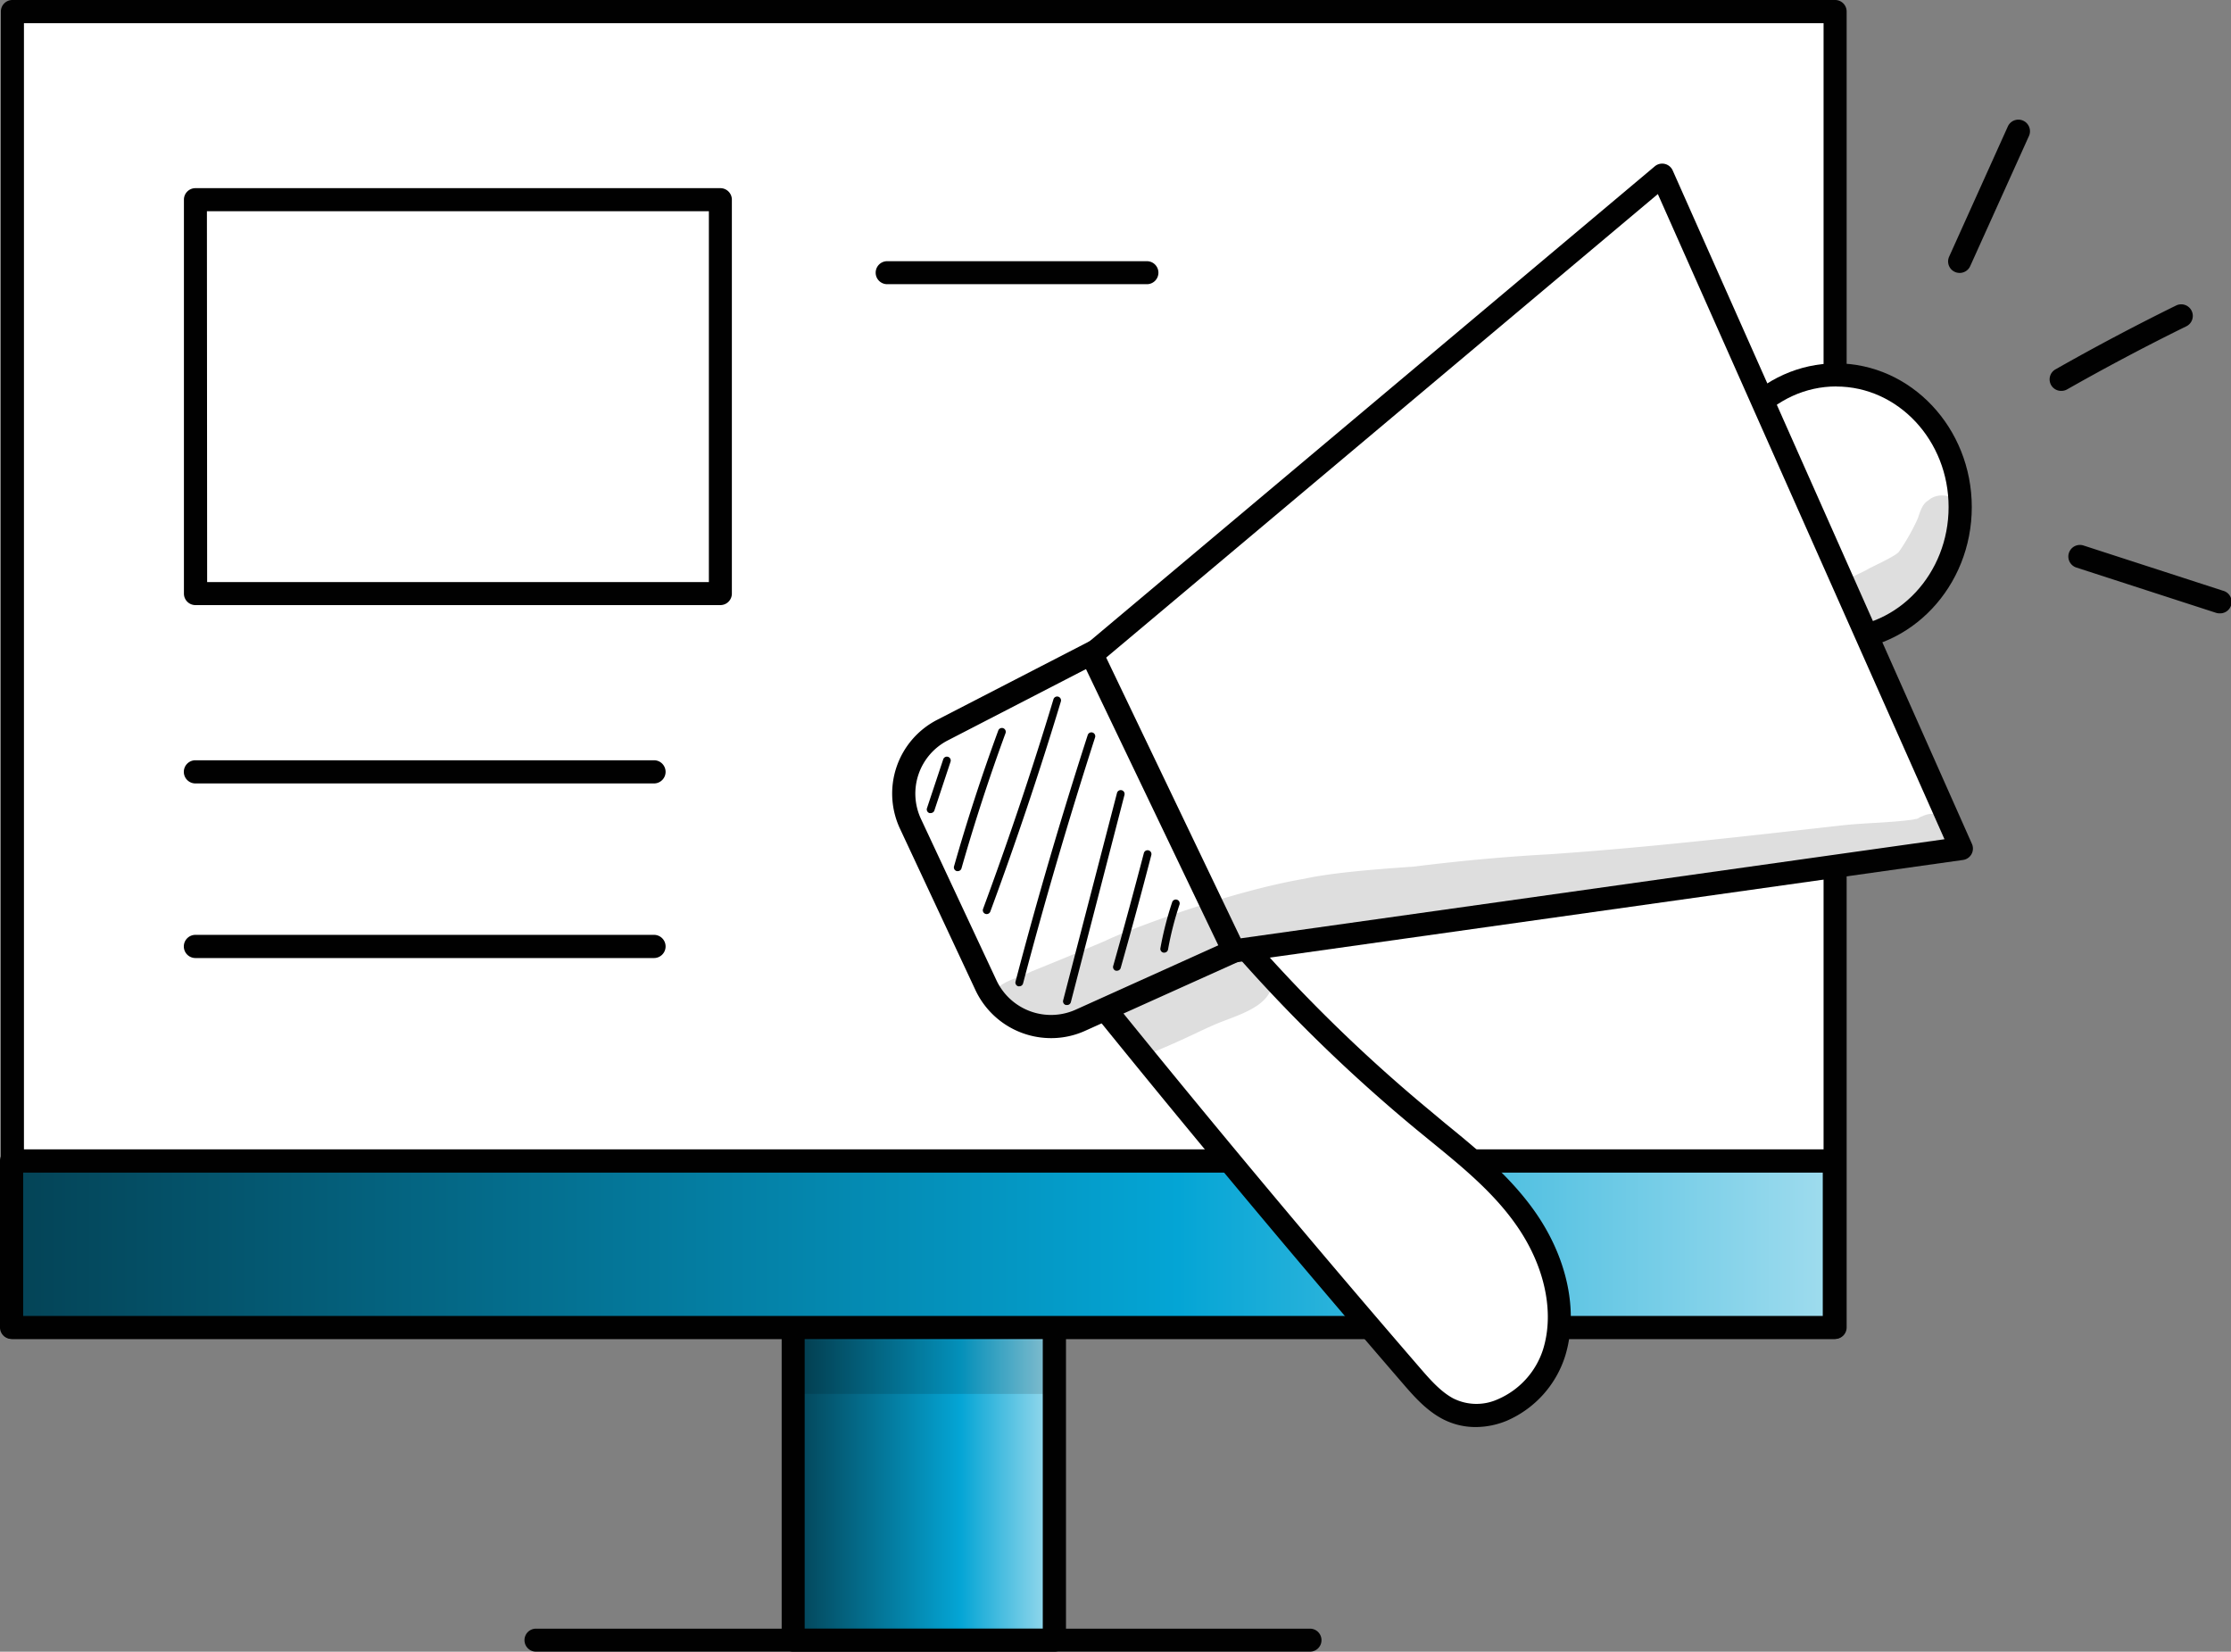
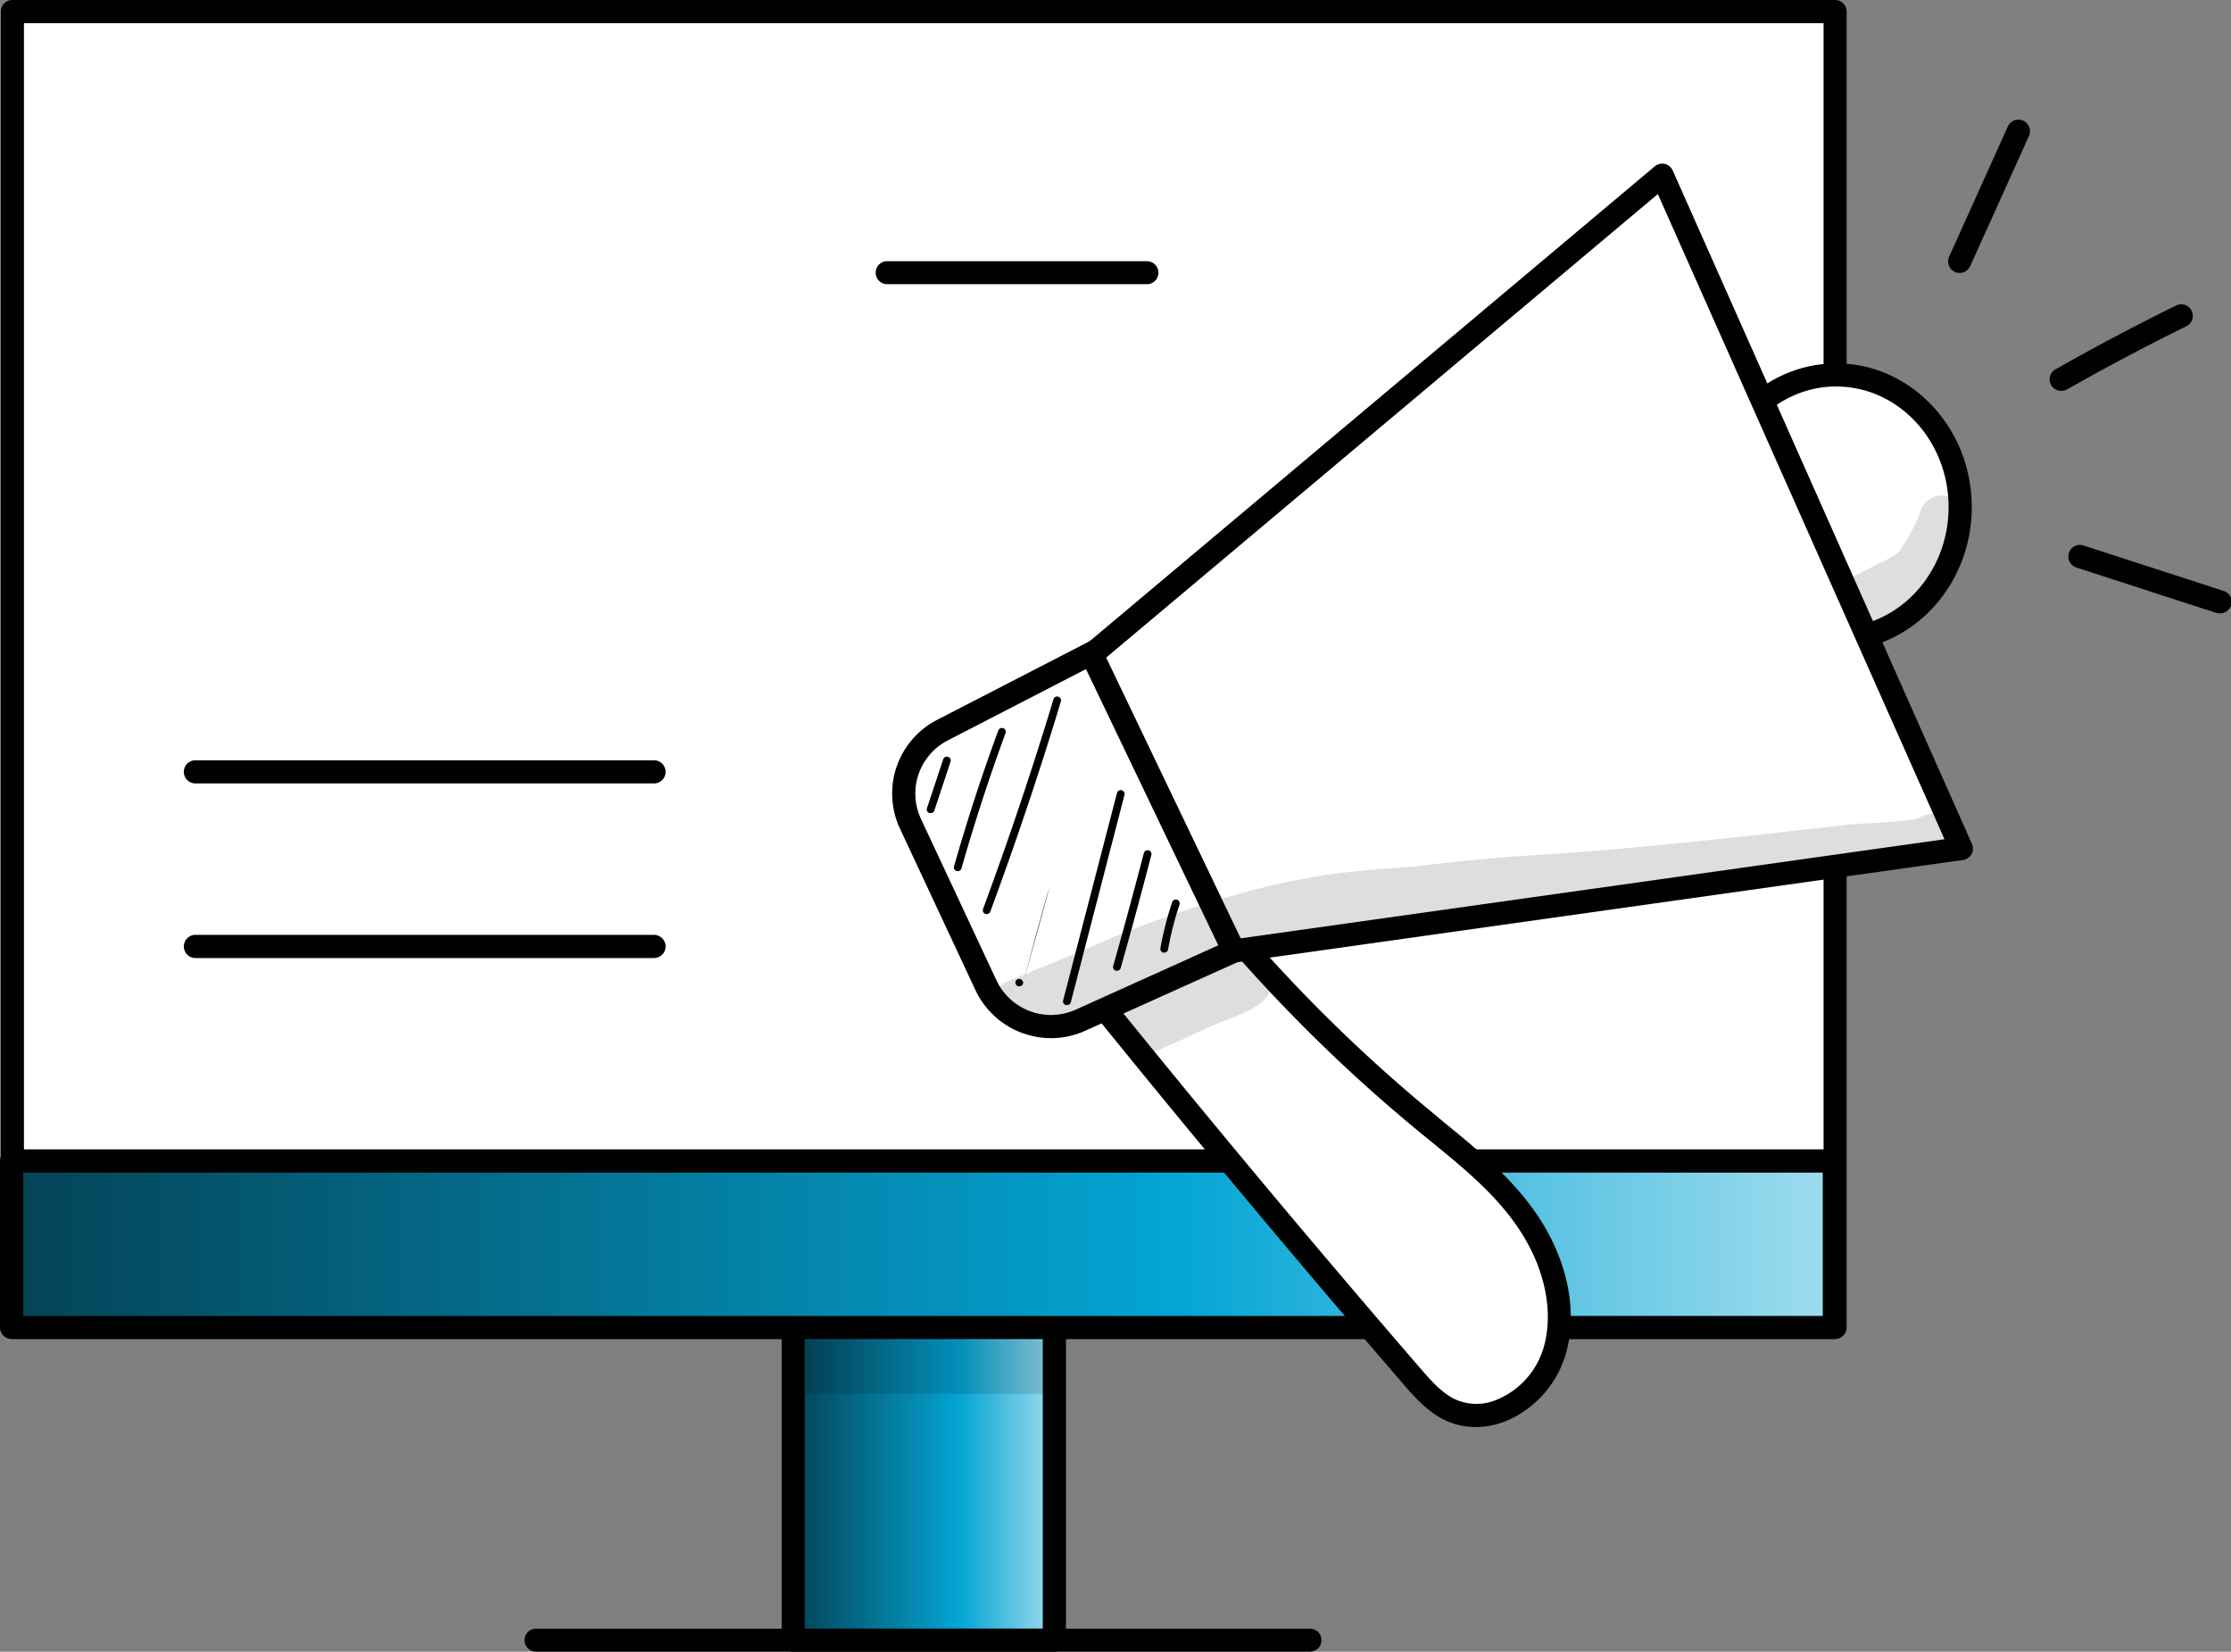
<svg xmlns="http://www.w3.org/2000/svg" xmlns:xlink="http://www.w3.org/1999/xlink" viewBox="0 0 582.24 431.02">
  <rect x="0" y="0" width="582.24" height="431.02" fill="#808080" stroke="none" />
  <defs>
    <style>.cls-1{fill:url(#linear-gradient);}.cls-2{fill:#010101;}.cls-3{fill:#fff;}.cls-4{fill:url(#linear-gradient-2);}.cls-5{opacity:0.13;}</style>
    <linearGradient id="linear-gradient" x1="206.98" y1="383.4" x2="275.18" y2="383.4" gradientUnits="userSpaceOnUse">
      <stop offset="0" stop-color="#044356" />
      <stop offset="0.64" stop-color="#04a5d5" />
      <stop offset="1" stop-color="#a0dcee" />
    </linearGradient>
    <linearGradient id="linear-gradient-2" x1="3.02" y1="324.65" x2="478.72" y2="324.65" xlink:href="#linear-gradient" />
  </defs>
  <g id="Layer_2" data-name="Layer 2">
    <g id="Layer_1-2" data-name="Layer 1">
      <rect class="cls-1" x="206.98" y="338.81" width="68.19" height="89.19" />
      <path class="cls-2" d="M275.18,431H207a3,3,0,0,1-3-3V338.81a3,3,0,0,1,3-3h68.2a3,3,0,0,1,3,3V428A3,3,0,0,1,275.18,431ZM210,425h62.14V341.83H210Z" />
      <path class="cls-2" d="M341.88,431h-202a3,3,0,1,1,0-6h202a3,3,0,0,1,0,6Z" />
      <rect class="cls-3" x="3.23" y="3.02" width="475.7" height="343.36" />
      <path class="cls-2" d="M478.93,349.4H3.23a3,3,0,0,1-3-3V3a3,3,0,0,1,3-3h475.7a3,3,0,0,1,3,3V346.38A3,3,0,0,1,478.93,349.4Zm-472.68-6H475.91V6.05H6.25Z" />
      <rect class="cls-4" x="3.02" y="302.93" width="475.7" height="43.45" />
      <path class="cls-2" d="M478.72,349.4H3a3,3,0,0,1-3-3V302.93a3,3,0,0,1,3-3h475.7a3,3,0,0,1,3,3v43.45A3,3,0,0,1,478.72,349.4Zm-472.67-6H475.7V306H6.05Z" />
      <g class="cls-5">
        <rect class="cls-2" x="206.98" y="349.64" width="68.19" height="14.11" />
      </g>
      <ellipse class="cls-3" cx="479.23" cy="132.33" rx="32.34" ry="34.49" />
      <path class="cls-2" d="M479.23,169.84c-19.5,0-35.37-16.82-35.37-37.51s15.87-37.51,35.37-37.51,35.36,16.83,35.36,37.51S498.73,169.84,479.23,169.84Zm0-69c-16.17,0-29.32,14.12-29.32,31.47s13.15,31.47,29.32,31.47,29.31-14.12,29.31-31.47S495.39,100.86,479.23,100.86Z" />
      <path class="cls-3" d="M264.52,233.54q50.61,63.82,103.69,125.31c2.89,3.34,5.87,6.75,9.67,8.75,10.55,5.55,24-2.71,27.71-14.61s-.5-25.36-7.65-35.4-17-17.44-26.3-25.13a412.72,412.72,0,0,1-77.05-84.18c-3-4.35-7.08-9.3-12-8.31-3.14.64-5.33,3.59-7.24,6.33C269.54,214.69,264,227.52,264.52,233.54Z" />
      <path class="cls-2" d="M385.09,372.39a18.52,18.52,0,0,1-8.62-2.11c-4.38-2.31-7.65-6.11-10.54-9.46-35.24-40.81-70.16-83-103.78-125.4a3.1,3.1,0,0,1-.64-1.62c-.61-7.06,5.43-20.67,11.38-29.22,1.84-2.65,4.62-6.65,9.12-7.57,7.44-1.5,12.79,6.24,15.07,9.55a408.33,408.33,0,0,0,76.48,83.56L377,293c8.29,6.76,16.86,13.74,23.37,22.88,8.67,12.17,11.69,26.4,8.08,38.05a27.38,27.38,0,0,1-15.23,16.82A21.4,21.4,0,0,1,385.09,372.39ZM267.51,232.45c33.38,42.06,68,83.92,103,124.42,2.54,2.94,5.42,6.28,8.79,8.06a13.51,13.51,0,0,0,11.64.19,21.17,21.17,0,0,0,11.77-13c3.06-9.86.36-22.11-7.23-32.76-6-8.47-14.28-15.19-22.26-21.69l-3.49-2.86A414.7,414.7,0,0,1,292.1,210c-2.3-3.33-5.76-7.7-8.88-7.05-2,.39-3.73,2.73-5.37,5.09C272.34,216,267.64,227.16,267.51,232.45Z" />
      <path class="cls-3" d="M286.34,169.68,246,190.51A18.68,18.68,0,0,0,237.64,215l19.69,42.11a18.69,18.69,0,0,0,24.6,9.12l42.56-19.2Z" />
      <path class="cls-2" d="M274.33,270.9a21.79,21.79,0,0,1-19.74-12.49L234.9,216.3a21.63,21.63,0,0,1,9.7-28.47L285,167a3,3,0,0,1,2.33-.18,3,3,0,0,1,1.77,1.53l38.15,77.37a3,3,0,0,1,.13,2.36,3,3,0,0,1-1.6,1.73L283.17,269A21.46,21.46,0,0,1,274.33,270.9ZM285,173.78,247.37,193.2a15.61,15.61,0,0,0-7,20.54l19.7,42.11a15.73,15.73,0,0,0,20.62,7.64l39.7-17.91Z" />
      <polygon class="cls-3" points="284.95 170.8 433.79 45.74 511.85 221.42 322.02 248.16 284.95 170.8" />
      <path class="cls-2" d="M322,251.18a3,3,0,0,1-2.72-1.71L282.22,172.1a3,3,0,0,1,.78-3.62L431.84,43.42a3,3,0,0,1,4.71,1.09l78.07,175.68a3,3,0,0,1-2.34,4.22L322.44,251.15ZM288.69,171.6l35.1,73.26L507.47,219,432.66,50.64Z" />
      <path class="cls-2" d="M511.42,71.22A3,3,0,0,1,508.67,67L524,33a3,3,0,1,1,5.51,2.49L514.18,69.44A3,3,0,0,1,511.42,71.22Z" />
      <path class="cls-2" d="M538,102a3,3,0,0,1-1.5-5.65c10.26-5.83,20.83-11.42,31.42-16.63a3,3,0,0,1,2.66,5.43c-10.48,5.15-20.94,10.69-31.09,16.45A3,3,0,0,1,538,102Z" />
      <path class="cls-2" d="M579.22,160.05a3,3,0,0,1-.93-.15l-36.41-11.8a3,3,0,0,1,1.87-5.75l36.4,11.8a3,3,0,0,1-.93,5.9Z" />
      <path class="cls-2" d="M242.88,212.17a1.19,1.19,0,0,1-.32,0,1,1,0,0,1-.64-1.28l4.24-12.75a1,1,0,1,1,1.91.63l-4.23,12.76A1,1,0,0,1,242.88,212.17Z" />
      <path class="cls-2" d="M250,227.32l-.28,0A1,1,0,0,1,249,226c3.38-11.86,7.26-23.77,11.53-35.38a1,1,0,1,1,1.89.7c-4.25,11.56-8.11,23.42-11.48,35.23A1,1,0,0,1,250,227.32Z" />
      <path class="cls-2" d="M257.5,238.53a1.12,1.12,0,0,1-.35-.06,1,1,0,0,1-.59-1.3c6.66-18,12.84-36.38,18.37-54.7a1,1,0,0,1,1.93.59c-5.54,18.35-11.74,36.79-18.41,54.81A1,1,0,0,1,257.5,238.53Z" />
-       <path class="cls-2" d="M266,257.37a.73.73,0,0,1-.25,0,1,1,0,0,1-.72-1.23c5.64-21.51,12-43.15,18.84-64.33a1,1,0,0,1,1.92.62C279,213.53,272.65,235.14,267,256.62A1,1,0,0,1,266,257.37Z" />
+       <path class="cls-2" d="M266,257.37a.73.73,0,0,1-.25,0,1,1,0,0,1-.72-1.23a1,1,0,0,1,1.92.62C279,213.53,272.65,235.14,267,256.62A1,1,0,0,1,266,257.37Z" />
      <path class="cls-2" d="M278.43,262.26l-.25,0a1,1,0,0,1-.72-1.23l14.05-54.1a1,1,0,0,1,1.95.51l-14,54.1A1,1,0,0,1,278.43,262.26Z" />
      <path class="cls-2" d="M291.49,253.31a1.35,1.35,0,0,1-.28,0,1,1,0,0,1-.69-1.25c2.75-9.7,5.43-19.61,8-29.44a1,1,0,0,1,1.22-.72,1,1,0,0,1,.73,1.22c-2.55,9.85-5.24,19.77-8,29.49A1,1,0,0,1,291.49,253.31Z" />
      <path class="cls-2" d="M303.83,248.59h-.18a1,1,0,0,1-.81-1.17,86.5,86.5,0,0,1,3.07-12,1,1,0,0,1,1.91.64,83.77,83.77,0,0,0-3,11.76A1,1,0,0,1,303.83,248.59Z" />
      <g class="cls-5">
        <path class="cls-2" d="M501.67,213a4.24,4.24,0,0,0-1.63,1c.58-.47.56-.48.16-.29l-.21,0-.84.18c-6,.82-12,.82-18.06,1.45-25.63,2.88-51.26,5.86-77,7.6-11.77.64-23.49,1.75-35.18,3.21-11.9.81-21.79,1.7-28.53,3.17-19.59,3.34-46.36,13.43-52,16.23-10.06,4.26-10.92,4.61-19.08,7.91-3.36,1.75-7.75,2.4-10.11,5.54a7.82,7.82,0,0,0-1.53,3c.82.43,3,1.83,3.31,2s4.78,2.33,3.45,1.88c3.1,1.17,6.23,2.19,9.28,3.47,2.42-1,5.33-2.07,8.5-3.23a4.22,4.22,0,0,1,1.68-2.33,3.7,3.7,0,0,1,4.95,1.3l6.11,8.69,1.59,2.27a8.76,8.76,0,0,0,1.17-.25c7.52-2.69,16.43-7.25,18.16-7.91,5.4-2.65,15.37-4.47,16.22-11.28a51.66,51.66,0,0,1-3.27-4.64,3.08,3.08,0,0,1,1.09-4.14,2.94,2.94,0,0,1,3.39.28c8-2.47,16.12-4.69,24.32-6.48,10.89-1.5,23.23-3.18,29.64-3.81,19.61-1.13,37.25-2.94,52.52-4.67,16.68-2.3,46.25-4.85,54.77-6.51,3-.43,6.12-.66,9.11-1.36l-1.61.22,2.31-.32a6,6,0,0,0,3.83-1.37C514.15,219.47,508.45,209.8,501.67,213Z" />
      </g>
      <g class="cls-5">
        <path class="cls-2" d="M512.82,133.74c-1-4-6.44-5.91-9.57-3.16-1.67,1-2.13,3-2.78,4.79a56.37,56.37,0,0,1-4.58,8.17l-.16.21c-.35.85-3.31,2.32-7.89,4.56-2.19,1.38-5,2.1-6.8,4a50.22,50.22,0,0,1,3.55,6.88c.86,2,1.7,4,2.53,6a7.37,7.37,0,0,0,3.16-1c7.55-3.73,14.76-8.89,18.65-16.57C510.91,143.31,513.49,138.6,512.82,133.74Z" />
      </g>
      <path class="cls-2" d="M299.32,74.16H231.53a3,3,0,0,1,0-6h67.79a3,3,0,0,1,0,6Z" />
      <path class="cls-2" d="M170.68,204.44H51a3,3,0,0,1,0-6.05H170.68a3,3,0,0,1,0,6.05Z" />
      <path class="cls-2" d="M170.68,250H51a3,3,0,0,1,0-6.05H170.68a3,3,0,0,1,0,6.05Z" />
      <rect class="cls-3" x="51.02" y="52.1" width="137.04" height="102.78" />
-       <path class="cls-2" d="M188.06,157.9H51a3,3,0,0,1-3-3V52.1a3,3,0,0,1,3-3h137a3,3,0,0,1,3,3V154.88A3,3,0,0,1,188.06,157.9Zm-134-6H185V55.12H54Z" />
    </g>
  </g>
</svg>